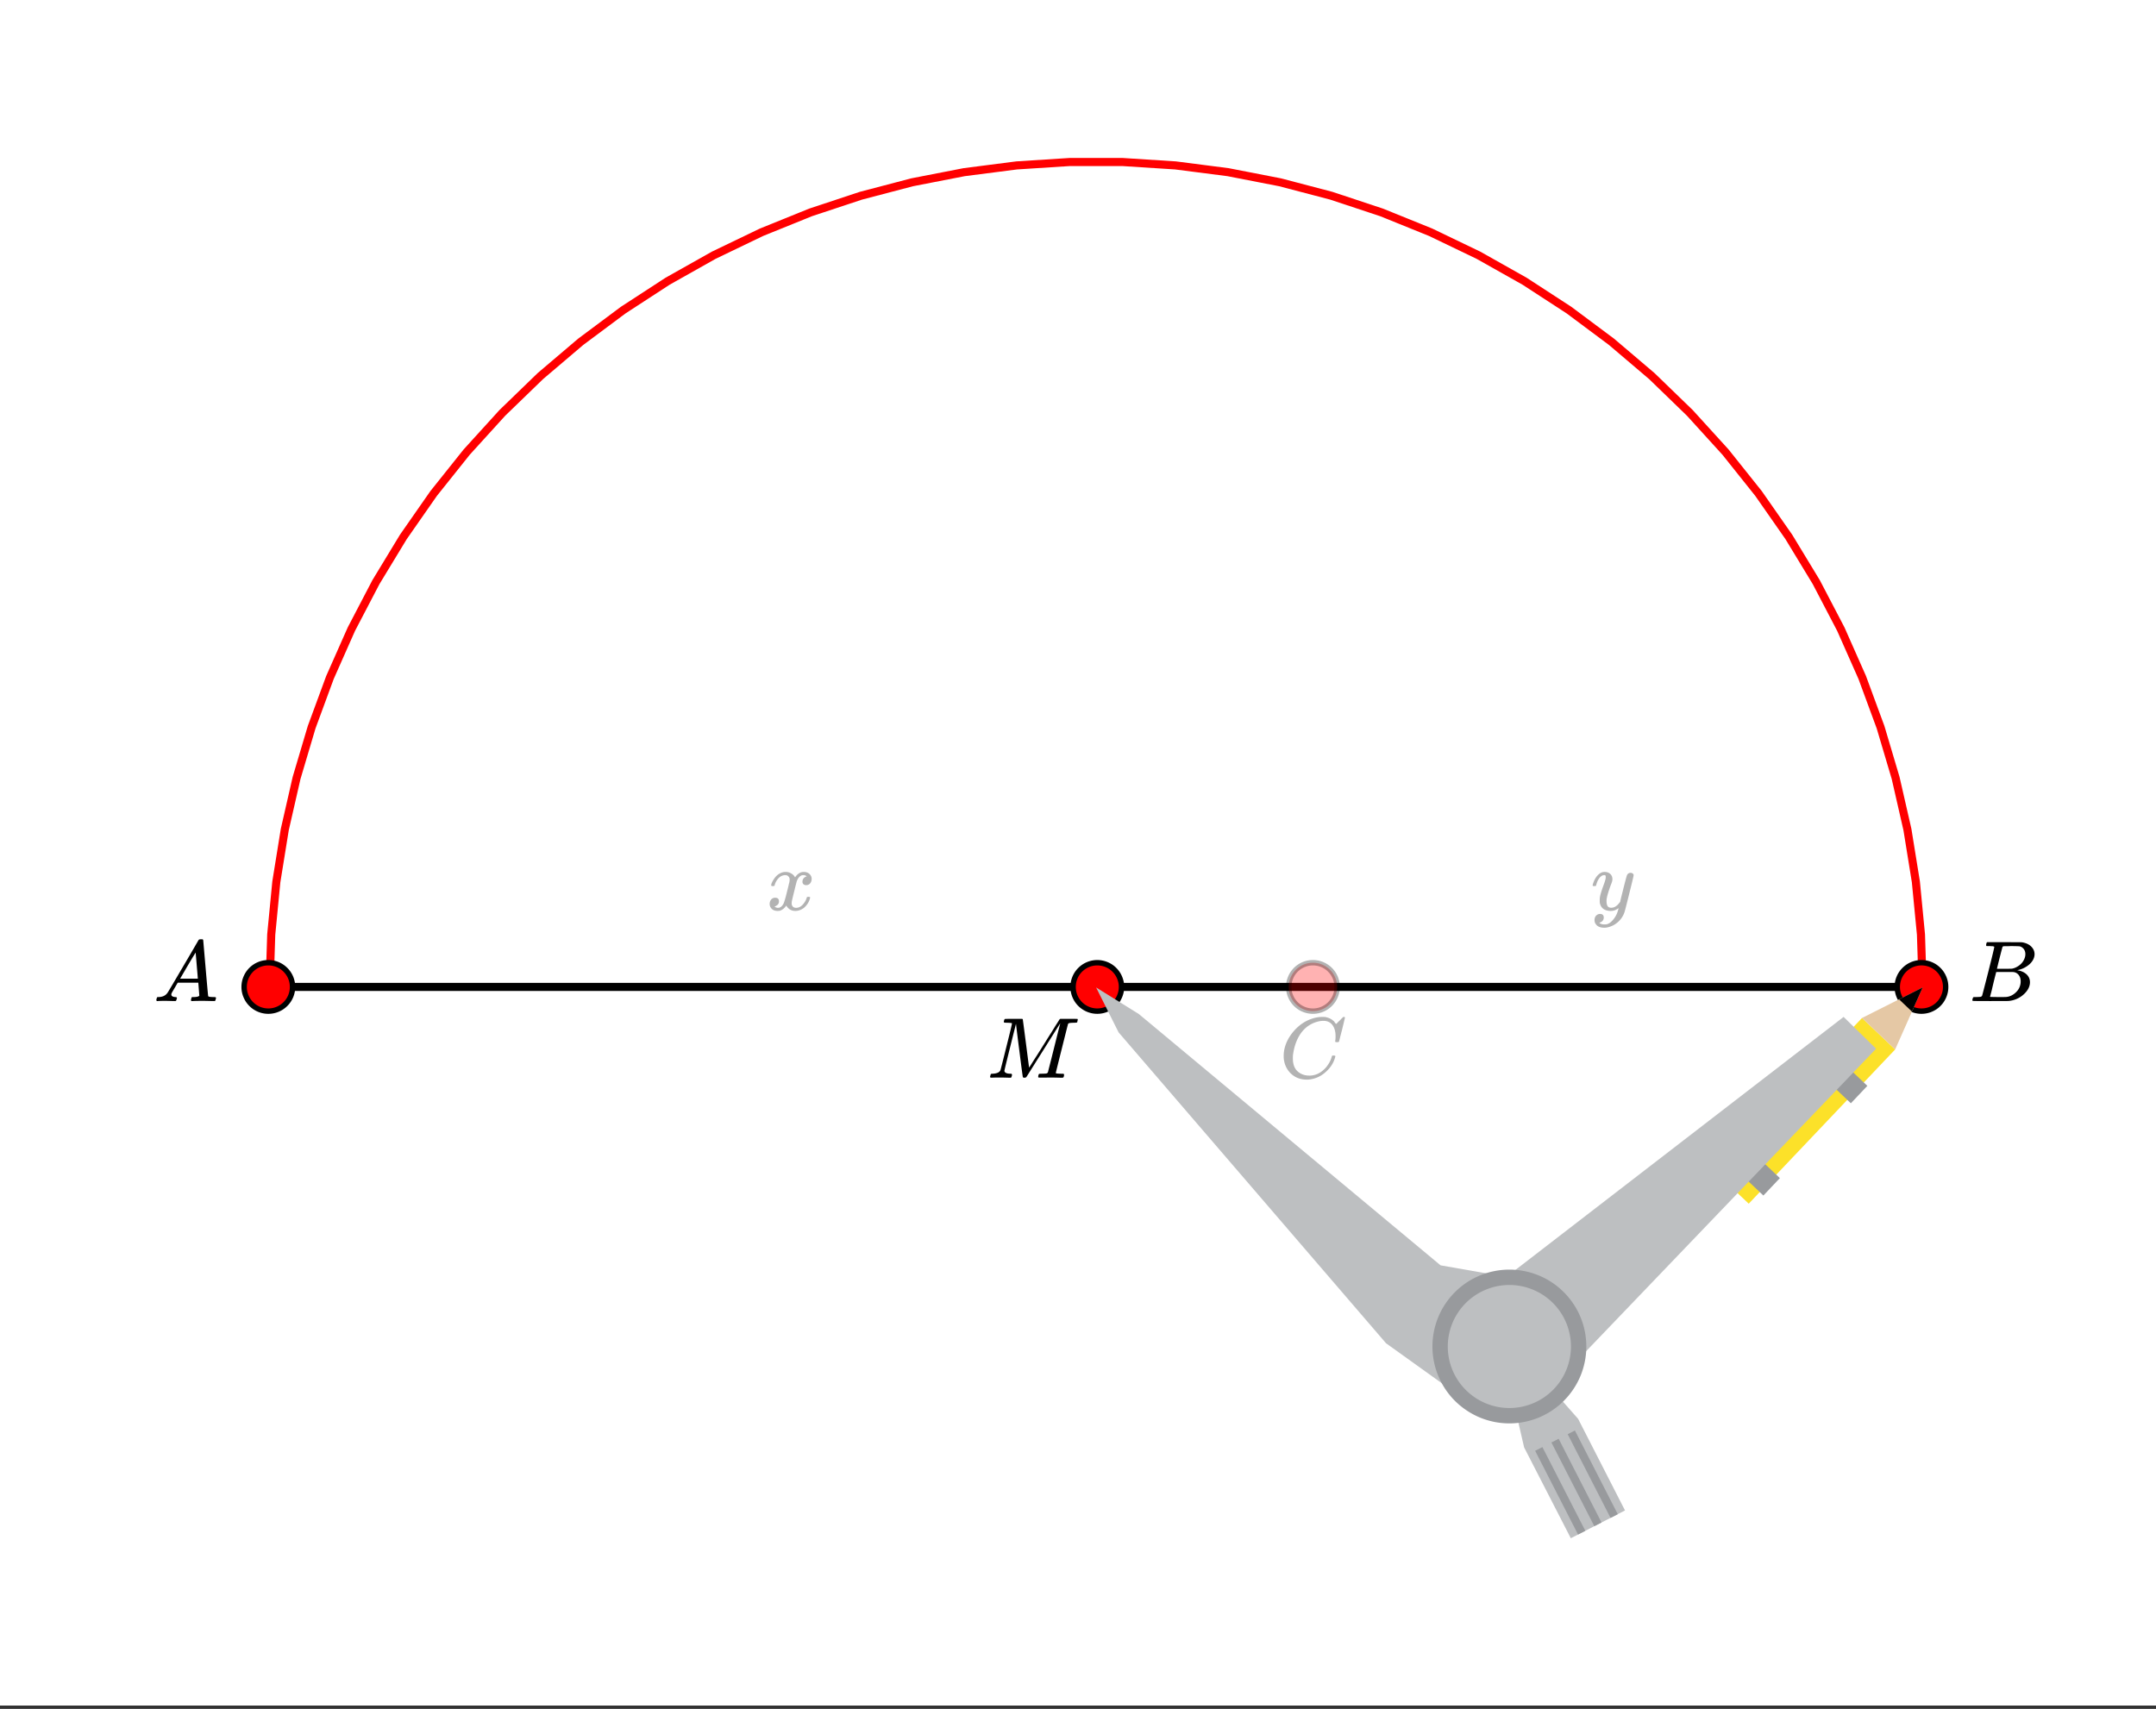
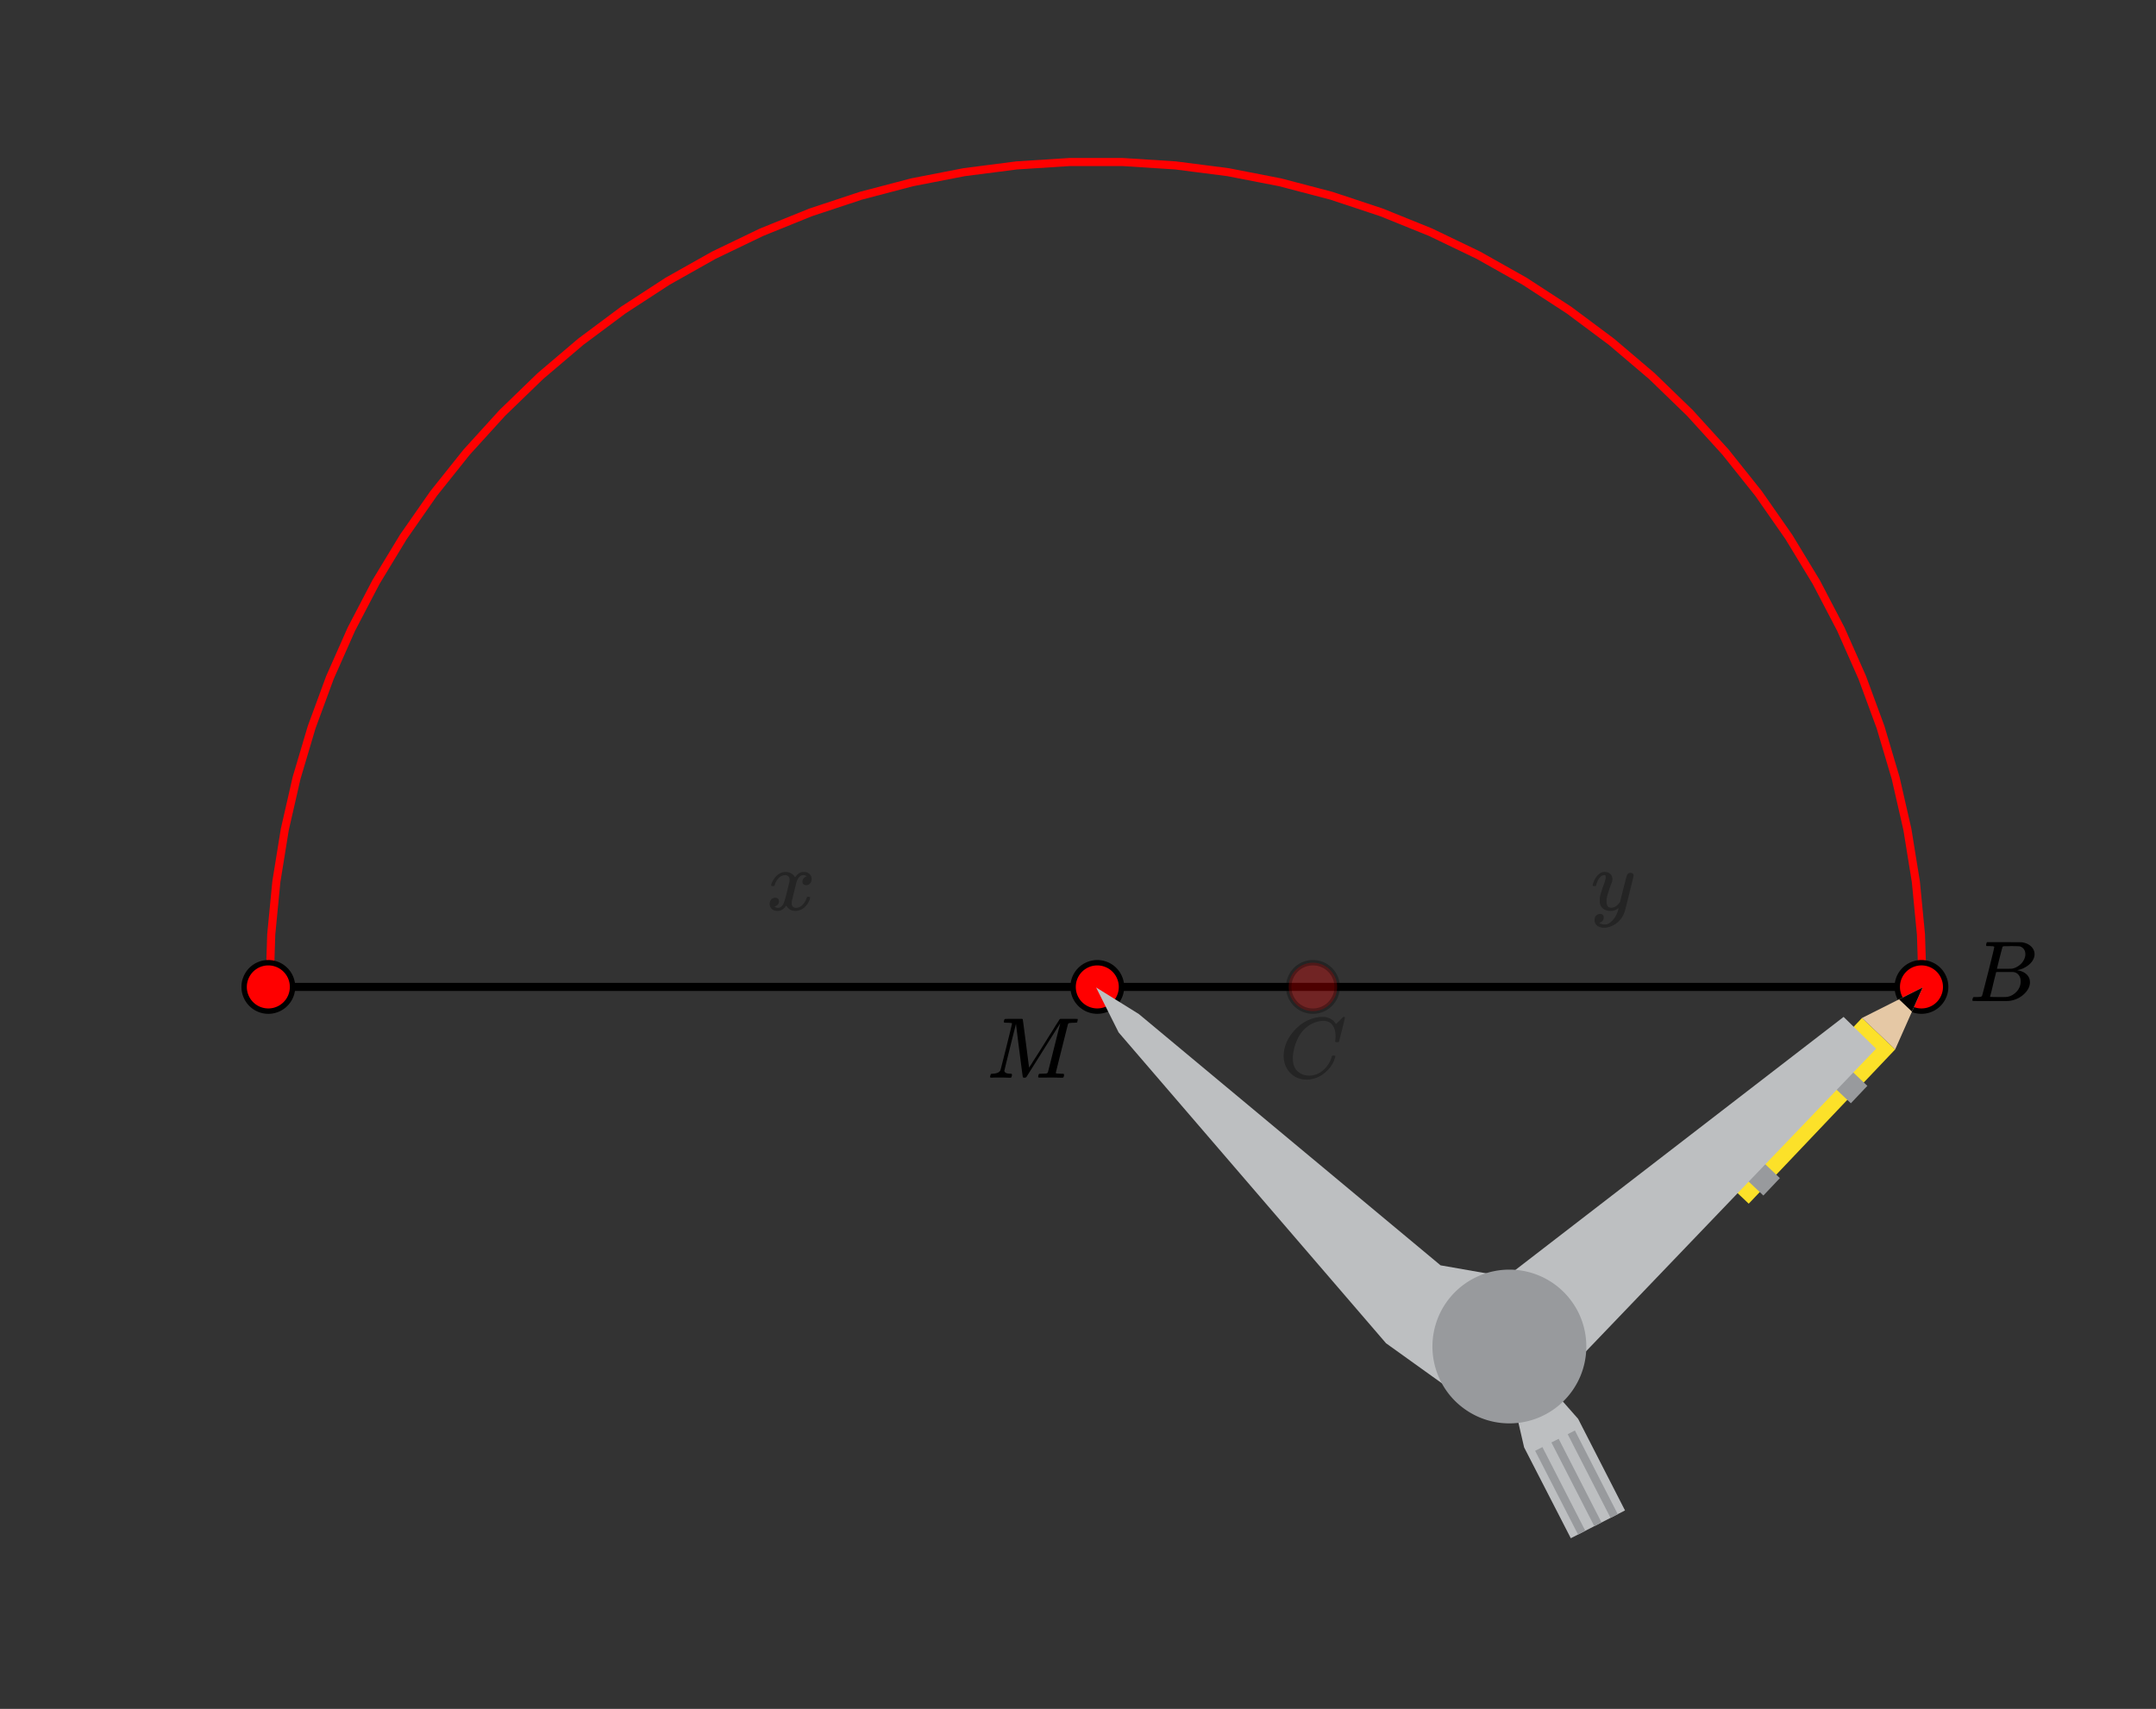
<svg xmlns="http://www.w3.org/2000/svg" xmlns:xlink="http://www.w3.org/1999/xlink" width="449.28" height="356.16" viewBox="0 0 336.96 267.12">
  <rect x="0" y="0" width="336.96" height="267.12" fill="#333333" stroke="none" />
  <defs>
    <symbol overflow="visible" id="j">
-       <path d="M.563 0C.5-.063.469-.11.469-.14c0-.04.015-.118.047-.235.03-.113.054-.18.078-.203L.64-.625h.203c.625-.02 1.082-.242 1.375-.672.05-.05.863-1.422 2.437-4.11A452.554 452.554 0 0 0 7.046-9.5c.052-.07.095-.113.126-.125.039-.02.144-.031.312-.031h.235c.05.086.078.133.078.14l.375 4.344c.25 2.906.383 4.375.406 4.406.04.094.332.141.875.141.094 0 .16.008.203.016.04 0 .07.011.094.03a.111.111 0 0 1 .047.095.983.983 0 0 1-.047.187 1.032 1.032 0 0 1-.078.25C9.648-.016 9.594 0 9.5 0c-.168 0-.438-.004-.813-.016-.374-.007-.671-.015-.89-.015-.844 0-1.399.011-1.656.031h-.172a.365.365 0 0 1-.094-.11c0-.019.016-.1.047-.25.031-.124.055-.195.078-.218l.047-.047h.281c.477-.008.766-.082.86-.219L7.03-2.875H3.813l-.454.781c-.324.543-.492.836-.5.875a.524.524 0 0 0-.046.203c0 .23.203.36.609.391.176 0 .265.047.265.14a.583.583 0 0 1-.046.188.754.754 0 0 1-.094.25C3.523-.016 3.473 0 3.39 0c-.157 0-.403-.004-.735-.016-.336-.007-.586-.015-.75-.015C1.258-.031.848-.02.672 0zm6.39-3.5c0-.102-.058-.805-.172-2.11-.105-1.3-.164-1.956-.172-1.968L6.25-7c-.148.242-.434.719-.86 1.438L4.189-3.5H6.952zm0 0" />
-     </symbol>
+       </symbol>
    <symbol overflow="visible" id="c">
      <path d="M8.781-6.484c0-.75-.168-1.336-.5-1.766-.324-.426-.793-.64-1.406-.64-.48 0-.996.117-1.547.343-.969.418-1.73 1.117-2.281 2.094-.492.867-.805 1.887-.938 3.062V-3c0 1.031.336 1.773 1.016 2.219.438.304.969.453 1.594.453.343 0 .718-.07 1.125-.219.531-.219 1.008-.57 1.437-1.062.426-.5.723-1.04.89-1.625.032-.114.056-.18.079-.204.031-.019.102-.03.219-.03.187 0 .281.038.281.109 0 .023-.012.07-.031.14-.211.805-.64 1.524-1.297 2.156C6.773-.425 6.05-.016 5.25.173a3.756 3.756 0 0 1-.953.125C3.367.297 2.594.03 1.969-.5A3.566 3.566 0 0 1 .766-2.516a3.733 3.733 0 0 1-.094-.875c0-1.082.336-2.132 1.015-3.156a7.267 7.267 0 0 1 1.5-1.64 6.098 6.098 0 0 1 1.97-1.063c.53-.164 1.015-.25 1.452-.25.32 0 .508.008.563.016.539.093.992.32 1.36.671l.109.141c.05.074.097.137.14.188.04.054.067.078.078.078.032 0 .149-.114.36-.344.062-.05.129-.113.203-.188l.219-.218a.722.722 0 0 1 .14-.14l.203-.204h.079c.124 0 .187.031.187.094 0 .031-.148.648-.438 1.844a166.04 166.04 0 0 0-.484 1.89.239.239 0 0 1-.078.094.858.858 0 0 1-.234.016h-.204a.936.936 0 0 1-.093-.094c0-.008.008-.086.031-.235.02-.175.031-.375.031-.593zm0 0" />
    </symbol>
    <symbol overflow="visible" id="m">
      <path d="M3.89-8.469c0-.008-.007-.02-.015-.031a.084.084 0 0 0-.047-.016.311.311 0 0 1-.062-.03.156.156 0 0 0-.079-.017c-.03-.007-.062-.015-.093-.015h-.219a.516.516 0 0 0-.125-.016h-.531c-.043-.008-.074-.039-.094-.094-.012-.019-.008-.097.016-.234.039-.164.082-.258.125-.281h1.75c2.332 0 3.562.008 3.687.015.613.094 1.098.313 1.453.657.352.344.531.746.531 1.203 0 .312-.085.617-.25.906-.199.367-.515.695-.953.984-.437.293-.89.485-1.359.579l-.14.046c.593.086 1.07.293 1.437.625.363.336.547.747.547 1.235 0 .648-.297 1.258-.89 1.828a4.026 4.026 0 0 1-2.47 1.11C6.047-.005 5.098 0 3.266 0 1.46 0 .55-.008.53-.031.488-.051.47-.086.47-.141c0-.062.008-.125.031-.187.04-.164.086-.258.14-.281a.954.954 0 0 1 .204-.016h.078c.238 0 .504-.008.797-.031.133-.031.222-.086.265-.172.02-.031.344-1.274.97-3.735.624-2.468.937-3.769.937-3.906zm4.86 1.14c0-.312-.078-.57-.234-.78a1.131 1.131 0 0 0-.625-.438c-.063-.02-.48-.035-1.25-.047-.18 0-.368.008-.563.016h-.64c-.125.012-.211.043-.25.094-.024.043-.172.609-.454 1.703-.273 1.093-.414 1.672-.421 1.734h1.093c.727 0 1.145-.004 1.25-.016.375-.07.723-.222 1.047-.453.332-.226.586-.504.766-.828.187-.332.281-.66.281-.984zm-.734 4.235c0-.394-.106-.722-.313-.984a1.208 1.208 0 0 0-.797-.453c-.054-.008-.43-.016-1.125-.016-1.062 0-1.593.008-1.593.016 0 .023-.086.351-.25.984a121.9 121.9 0 0 0-.454 1.906l-.25.938c0 .043.051.062.157.062.113 0 .476.008 1.093.016.801 0 1.235-.004 1.297-.016.582-.062 1.098-.32 1.547-.78a2.279 2.279 0 0 0 .688-1.673zm0 0" />
    </symbol>
    <symbol overflow="visible" id="n">
      <path d="M3.594 0c-.125 0-.344-.004-.656-.016-.305-.007-.579-.015-.829-.015-.648 0-1.043.008-1.187.015C.703-.004.578-.008.547-.03.492-.04.469-.078.469-.141c0-.02.015-.086.047-.203.03-.113.05-.18.062-.203.02-.05.117-.078.297-.078.645-.031 1.047-.207 1.203-.531.031-.051.336-1.254.922-3.61.594-2.363.89-3.601.89-3.718 0-.032-.011-.047-.03-.047h-.032c-.094-.031-.328-.051-.703-.063-.219 0-.355-.004-.406-.015-.043-.008-.074-.04-.094-.094-.012-.031-.008-.094.016-.188.05-.175.093-.27.125-.28.03-.02.488-.032 1.375-.032h1.234c.113 0 .18.023.203.062.008.032.176 1.297.5 3.797.32 2.492.484 3.746.484 3.766 0 .012.051-.067.157-.234.113-.165.258-.395.437-.688.188-.29.399-.625.64-1 .24-.375.49-.77.75-1.188l.782-1.25c.258-.414.508-.812.75-1.187.238-.383.445-.723.625-1.016.188-.289.336-.523.453-.703l.156-.265c.008 0 .024-.008.047-.032l.047-.046.078-.016h1.297c.864 0 1.313.008 1.344.015.031.032.047.07.047.11 0 .031-.016.105-.047.219a1.178 1.178 0 0 0-.031.187c-.043.055-.211.078-.5.078-.492.012-.774.043-.844.094a.53.53 0 0 0-.094.094c-.023.054-.344 1.328-.969 3.828-.624 2.492-.937 3.75-.937 3.781 0 .063.008.102.031.11.063.03.313.054.75.062h.422a.57.57 0 0 1 .078.156.888.888 0 0 1-.094.406.339.339 0 0 1-.218.063c-.156 0-.422-.004-.797-.016-.375-.007-.711-.015-1-.015-.281 0-.606.008-.969.015H8.22c-.125 0-.2-.02-.219-.062-.023-.031-.016-.117.016-.266.03-.133.062-.21.093-.234.04-.031.145-.047.313-.047.25 0 .52-.008.812-.031A.41.41 0 0 0 9.5-.828c.008-.031.176-.688.5-1.969.32-1.281.64-2.55.953-3.812.32-1.258.485-1.895.485-1.907-.793 1.25-1.668 2.641-2.626 4.172L6.156-.125c-.074.086-.18.125-.312.125-.137 0-.219-.031-.25-.094-.024-.039-.196-1.32-.516-3.844a439.22 439.22 0 0 1-.562-4.484c-1.211 4.813-1.813 7.266-1.813 7.36.05.292.375.437.969.437h.125c.062.055.094.102.094.14.007.032 0 .11-.032.235-.043.137-.078.215-.109.234A.602.602 0 0 1 3.594 0zm0 0" />
    </symbol>
    <symbol overflow="visible" id="e">
      <path d="M.781-3.75C.727-3.8.703-3.848.703-3.89c.031-.25.172-.563.422-.938.414-.633.941-1.004 1.578-1.11.133-.007.235-.015.297-.015.313 0 .598.086.86.25.269.156.46.355.578.594.113-.157.187-.25.218-.282.332-.375.711-.562 1.14-.562.364 0 .661.105.891.312.227.211.344.465.344.766 0 .281-.078.516-.234.703a.776.776 0 0 1-.625.281.64.64 0 0 1-.422-.14.521.521 0 0 1-.156-.39c0-.415.222-.696.672-.845a.58.58 0 0 0-.141-.093.705.705 0 0 0-.39-.094.91.91 0 0 0-.266.031c-.336.149-.586.445-.75.89-.032.075-.164.579-.39 1.516-.231.93-.356 1.45-.376 1.563a1.827 1.827 0 0 0-.047.406c0 .211.063.383.188.516.125.125.289.187.5.187.383 0 .726-.16 1.031-.484.3-.32.508-.676.625-1.063.02-.082.04-.129.063-.14.03-.02.109-.031.234-.031.164 0 .25.039.25.109 0 .012-.012.058-.031.14-.149.563-.461 1.055-.938 1.47-.43.323-.875.484-1.344.484-.625 0-1.101-.282-1.421-.844-.262.406-.594.68-1 .812-.086.02-.2.032-.344.032-.524 0-.89-.188-1.11-.563a.953.953 0 0 1-.14-.531c0-.27.078-.5.234-.688a.798.798 0 0 1 .625-.28c.395 0 .594.187.594.562 0 .336-.164.574-.484.718a.359.359 0 0 1-.063.047l-.078.031c-.012.012-.024.016-.031.016h-.032c0 .031.063.074.188.125a.817.817 0 0 0 .36.078c.32 0 .597-.203.827-.61.102-.163.282-.75.532-1.75.05-.206.109-.437.171-.687.063-.257.11-.457.141-.593.031-.133.05-.211.063-.235a2.86 2.86 0 0 0 .078-.531.678.678 0 0 0-.188-.5.613.613 0 0 0-.484-.203c-.406 0-.762.156-1.063.469a2.562 2.562 0 0 0-.609 1.078c-.012.074-.031.12-.063.14a.752.752 0 0 1-.218.016zm0 0" />
    </symbol>
    <symbol overflow="visible" id="h">
      <path d="M6.234-5.813c.125 0 .227.04.313.11.094.062.14.152.14.266 0 .117-.226 1.058-.671 2.828C5.578-.836 5.328.133 5.266.312a3.459 3.459 0 0 1-.688 1.22 3.641 3.641 0 0 1-1.11.874c-.491.239-.945.36-1.359.36-.687 0-1.152-.22-1.39-.657-.094-.125-.14-.304-.14-.53 0-.306.085-.544.265-.72.187-.168.379-.25.578-.25.394 0 .594.188.594.563 0 .332-.157.578-.47.734a.298.298 0 0 1-.062.032.295.295 0 0 0-.078.03c-.011.009-.023.016-.031.016L1.328 2c.031.05.129.11.297.172.133.05.273.078.422.078h.11c.155 0 .273-.012.359-.031.332-.094.648-.324.953-.688A3.69 3.69 0 0 0 4.188.25c.093-.3.14-.477.14-.531 0-.008-.012-.004-.031.015a.358.358 0 0 1-.078.047c-.336.239-.703.36-1.11.36-.46 0-.84-.106-1.14-.313-.293-.219-.48-.531-.563-.937a2.932 2.932 0 0 1-.015-.407c0-.218.007-.382.03-.5.063-.394.266-1.054.61-1.984.196-.531.297-.898.297-1.11a.838.838 0 0 0-.031-.265c-.024-.05-.074-.078-.156-.078h-.063c-.21 0-.406.094-.594.281-.293.293-.511.727-.656 1.297 0 .012-.008.027-.015.047a.188.188 0 0 1-.032.047l-.015.015c-.012.012-.028.016-.047.016h-.36C.305-3.8.281-3.836.281-3.86a.97.97 0 0 1 .047-.203c.188-.625.469-1.113.844-1.468.3-.282.617-.422.953-.422.383 0 .688.105.906.312.227.2.344.485.344.86-.023.168-.04.261-.047.281 0 .055-.07.246-.203.578-.367 1-.586 1.735-.656 2.203a1.857 1.857 0 0 0-.016.297c0 .344.05.61.156.797.114.18.313.266.594.266.207 0 .406-.051.594-.157a1.84 1.84 0 0 0 .422-.328c.093-.101.21-.242.36-.422a32.833 32.833 0 0 1 .25-1.063c.093-.35.175-.687.25-1 .343-1.35.534-2.062.577-2.124a.592.592 0 0 1 .578-.36zm0 0" />
    </symbol>
    <clipPath id="i">
      <path d="M0 0h336.96v266.605H0zm0 0" />
    </clipPath>
    <filter id="a" filterUnits="objectBoundingBox" x="0%" y="0%" width="100%" height="100%">
      <feColorMatrix in="SourceGraphic" values="0 0 0 0 1 0 0 0 0 1 0 0 0 0 1 0 0 0 1 0" />
    </filter>
    <mask id="l">
      <path fill-opacity=".298" d="M0 0h336.96v267.12H0z" filter="url(#a)" />
    </mask>
    <clipPath id="b">
      <path d="M0 0h13v17H0z" />
    </clipPath>
    <g id="k" clip-path="url(#b)">
      <use xlink:href="#c" x=".953" y="11.463" />
    </g>
    <mask id="p">
      <path fill-opacity=".298" d="M0 0h336.96v267.12H0z" filter="url(#a)" />
    </mask>
    <clipPath id="d">
      <path d="M0 0h9v17H0z" />
    </clipPath>
    <g id="o" clip-path="url(#d)">
      <use xlink:href="#e" x=".822" y="12.251" />
    </g>
    <mask id="r">
      <path fill-opacity=".298" d="M0 0h336.96v267.12H0z" filter="url(#a)" />
    </mask>
    <clipPath id="g">
      <path d="M.398 6H8v10H.398zm0 0" />
    </clipPath>
    <clipPath id="f">
-       <path d="M0 0h9v17H0z" />
-     </clipPath>
+       </clipPath>
    <g clip-path="url(#f)">
      <g clip-path="url(#g)" id="q">
        <use xlink:href="#h" x=".631" y="12.251" />
      </g>
    </g>
  </defs>
  <g clip-path="url(#i)" fill="#fff">
-     <path d="M0 0h337v266.605H0zm0 0" />
-     <path d="M0 0h337v266.605H0zm0 0" />
-   </g>
+     </g>
  <path d="M300.492 154.352l-.265-8.274-.797-8.234-1.32-8.172-1.844-8.067-2.356-7.933-2.86-7.766-3.35-7.566-3.833-7.34-4.293-7.074-4.738-6.79-5.16-6.468-5.57-6.125-5.946-5.758-6.308-5.363-6.637-4.95-6.938-4.515-7.214-4.062-7.465-3.59-7.676-3.106-7.856-2.605-8.011-2.102-8.13-1.582-8.21-1.055-8.266-.53h-8.281l-8.266.53-8.21 1.055-8.13 1.582-8.011 2.102-7.86 2.605-7.675 3.106-7.461 3.59-7.215 4.062-6.938 4.516-6.636 4.949-6.309 5.363-5.95 5.758-5.566 6.125-5.164 6.469-4.734 6.789L58.75 91l-3.832 7.34-3.352 7.566-2.859 7.766-2.355 7.933-1.844 8.067-1.32 8.172-.797 8.234-.266 8.274" fill="none" stroke-width="1.264" stroke-linecap="round" stroke-linejoin="round" stroke="red" />
  <path d="M174.492 161.012l41.938 48.675M216.43 209.688l11.98 8.988M228.41 218.676l7.488-8.238M235.898 210.438l2.25-10.485M238.148 199.953l-12.734-2.246M225.414 197.707l-47.18-38.941M178.234 158.766l-6.738-4.496M171.496 154.27l2.996 6.742M236.648 219.426l1.5 6.738M238.148 226.164l7.489 14.23M245.637 240.395l8.238-4.497M253.875 235.898l-7.492-14.226M246.383 221.672l-3.742-3.746M242.64 217.926l-6.742-7.488M235.898 210.438l.75 8.988M247.883 239.645l-6.742-13.48M241.14 226.164l-1.495.75M239.645 226.914l6.738 12.73M249.379 238.895l.75-.747M250.129 238.148l-6.738-13.48M243.39 224.668l-.75.746M242.64 225.414l6.739 13.48M251.625 237.398l1.5-.75M253.125 236.648l-6.742-12.73M244.887 223.918l6.738 13.48M296.559 164.008l-5.243-5.242M291.316 158.766l-23.214 24.71M268.102 183.477l5.242 4.496M273.344 187.973l23.215-23.965M300.305 154.27l-8.989 4.496M291.316 158.766l5.243 5.242M296.559 164.008l3.746-9.738M300.305 154.27l-3.746 2.25M296.559 156.52l2.25 1.496M298.809 158.016l1.496-3.746M277.836 184.227l-2.992-2.997M274.844 181.23l-2.996 2.247M271.848 183.477l3.742 3.746M275.59 187.223l2.246-2.996M292.066 169.996l-3.746-3.742M288.32 166.254l-2.246 2.996M286.074 169.25l2.996 2.996M289.07 172.246l2.996-2.25M241.89 217.18l51.673-53.172M293.563 164.008l-5.243-5.242M288.32 158.766l-55.414 42.683M232.906 201.45l2.992 8.988M235.898 210.438l5.993 6.742" fill="red" />
  <path d="M41.938 154.27h163.257M205.195 154.27h95.11" fill="none" stroke-width="1.264" stroke="#000" />
  <path d="M45.719 154.27a3.76 3.76 0 0 1-1.106 2.675 3.777 3.777 0 0 1-6.168-1.227 3.692 3.692 0 0 1-.289-1.448c0-.5.094-.98.29-1.446a3.768 3.768 0 0 1 3.492-2.336 3.777 3.777 0 0 1 2.675 1.11 3.754 3.754 0 0 1 1.105 2.672zm0 0" fill="red" stroke-width=".843" stroke="#000" />
  <path d="M208.977 154.27a3.76 3.76 0 0 1-1.106 2.675 3.777 3.777 0 0 1-6.168-1.227 3.692 3.692 0 0 1-.289-1.448c0-.5.094-.98.29-1.446a3.768 3.768 0 0 1 3.491-2.336 3.777 3.777 0 0 1 2.676 1.11 3.754 3.754 0 0 1 1.105 2.672zm0 0" fill="red" fill-opacity=".302" stroke-width=".843" stroke="#000" stroke-opacity=".302" />
  <path d="M304.086 154.27c0 .503-.094.984-.29 1.449a3.768 3.768 0 0 1-3.491 2.336 3.777 3.777 0 0 1-2.676-1.11 3.76 3.76 0 0 1-1.105-2.676 3.754 3.754 0 0 1 1.105-2.671 3.777 3.777 0 0 1 6.168 1.227c.195.464.289.945.289 1.445zm0 0M175.277 154.27c0 .503-.097.984-.289 1.449a3.718 3.718 0 0 1-.82 1.226 3.678 3.678 0 0 1-1.227.82 3.763 3.763 0 0 1-2.895 0 3.779 3.779 0 0 1-2.047-2.047 3.76 3.76 0 0 1-.284-1.448 3.754 3.754 0 0 1 1.105-2.672 3.758 3.758 0 0 1 1.227-.82 3.763 3.763 0 0 1 2.894 0c.465.19.875.464 1.227.82.355.355.629.761.82 1.226.192.465.29.946.29 1.446zm0 0" fill="red" stroke-width=".843" stroke="#000" />
  <path d="M171.309 154.352l3.52 7.03 41.792 48.587 11.79 8.453 7.487-7.945 2.258-10.407-13.011-2.28-47.153-39.278zm0 0M235.898 210.477l.778 9.156 1.527 6.613 7.297 14.203 8.473-4.344-7.325-14.312-3.699-4.195zm0 0" fill="#bdbfc1" />
  <path d="M239.926 226.781l6.707 13.09 1.137-.582-6.708-13.09zm0 0M242.469 225.48l6.707 13.09 1.125-.582-6.7-13.086zm0 0M245.012 224.184l6.699 13.086 1.129-.579-6.7-13.086zm0 0" fill="#989a9d" />
-   <path d="M273.309 188.152l22.886-24.109-5.18-4.922-22.894 24.129zm0 0" fill="#fce129" />
+   <path d="M273.309 188.152l22.886-24.109-5.18-4.922-22.894 24.129m0 0" fill="#fce129" />
  <path d="M296.195 164.043l4.297-9.691-9.476 4.77zm0 0" fill="#e5c8a5" />
  <path d="M298.816 158.125l1.676-3.773-3.691 1.859zm0 0" />
  <path d="M275.598 186.879l2.578-2.723-3.297-3.129-2.715 2.594zm0 0M289.27 172.457l2.578-2.723-3.297-3.129-2.715 2.594zm0 0" fill="#989a9d" />
  <path d="M235.898 210.477l6.18 6.808 51.137-53.351-5.078-4.977-54.942 42.367zm0 0" fill="#bdbfc1" />
  <path d="M247.926 210.477a12.1 12.1 0 0 1-.914 4.601 12.046 12.046 0 0 1-1.114 2.074 11.956 11.956 0 0 1-3.316 3.317c-.656.437-1.352.808-2.078 1.113-.73.3-1.484.527-2.258.684a12.11 12.11 0 0 1-4.691 0 12.24 12.24 0 0 1-2.258-.684 12.208 12.208 0 0 1-3.902-2.605 12.027 12.027 0 0 1-3.29-6.156 11.803 11.803 0 0 1-.23-2.344c0-.79.074-1.57.23-2.344.153-.774.383-1.528.684-2.254a11.92 11.92 0 0 1 2.606-3.899 11.956 11.956 0 0 1 3.902-2.605c.73-.305 1.48-.531 2.258-.684.773-.156 1.554-.23 2.343-.23.793 0 1.575.074 2.348.23a12.062 12.062 0 0 1 4.336 1.793c.656.438 1.262.938 1.82 1.496a11.926 11.926 0 0 1 1.496 1.82 11.939 11.939 0 0 1 1.797 4.333 12.1 12.1 0 0 1 .23 2.344zm0 0" fill="#989a9d" />
-   <path d="M245.523 210.477c0 .632-.062 1.257-.187 1.875a9.341 9.341 0 0 1-.547 1.804 9.516 9.516 0 0 1-2.086 3.121 9.725 9.725 0 0 1-1.457 1.196 9.185 9.185 0 0 1-1.664.886 9.634 9.634 0 0 1-1.805.551 9.748 9.748 0 0 1-3.754 0 9.634 9.634 0 0 1-1.804-.55 9.185 9.185 0 0 1-1.664-.887 9.756 9.756 0 0 1-1.461-1.196 9.593 9.593 0 0 1-2.633-8.676 9.558 9.558 0 0 1 1.438-3.465 9.756 9.756 0 0 1 1.195-1.46c.449-.446.933-.844 1.46-1.196a9.7 9.7 0 0 1 5.344-1.62 9.49 9.49 0 0 1 1.88.187 9.7 9.7 0 0 1 3.469 1.434c.523.351 1.01.75 1.456 1.195a9.546 9.546 0 0 1 2.086 3.12c.242.583.426 1.184.547 1.806.125.617.187 1.246.187 1.875zm0 0" fill="#bdbfc1" />
  <use xlink:href="#j" x="23.964" y="156.48" />
  <use xlink:href="#k" transform="translate(199 157)" mask="url(#l)" />
  <use xlink:href="#m" x="307.793" y="156.48" />
  <use xlink:href="#n" x="154.271" y="168.463" />
  <use xlink:href="#o" transform="translate(119 130)" mask="url(#p)" />
  <use xlink:href="#q" transform="translate(248 130)" mask="url(#r)" />
</svg>